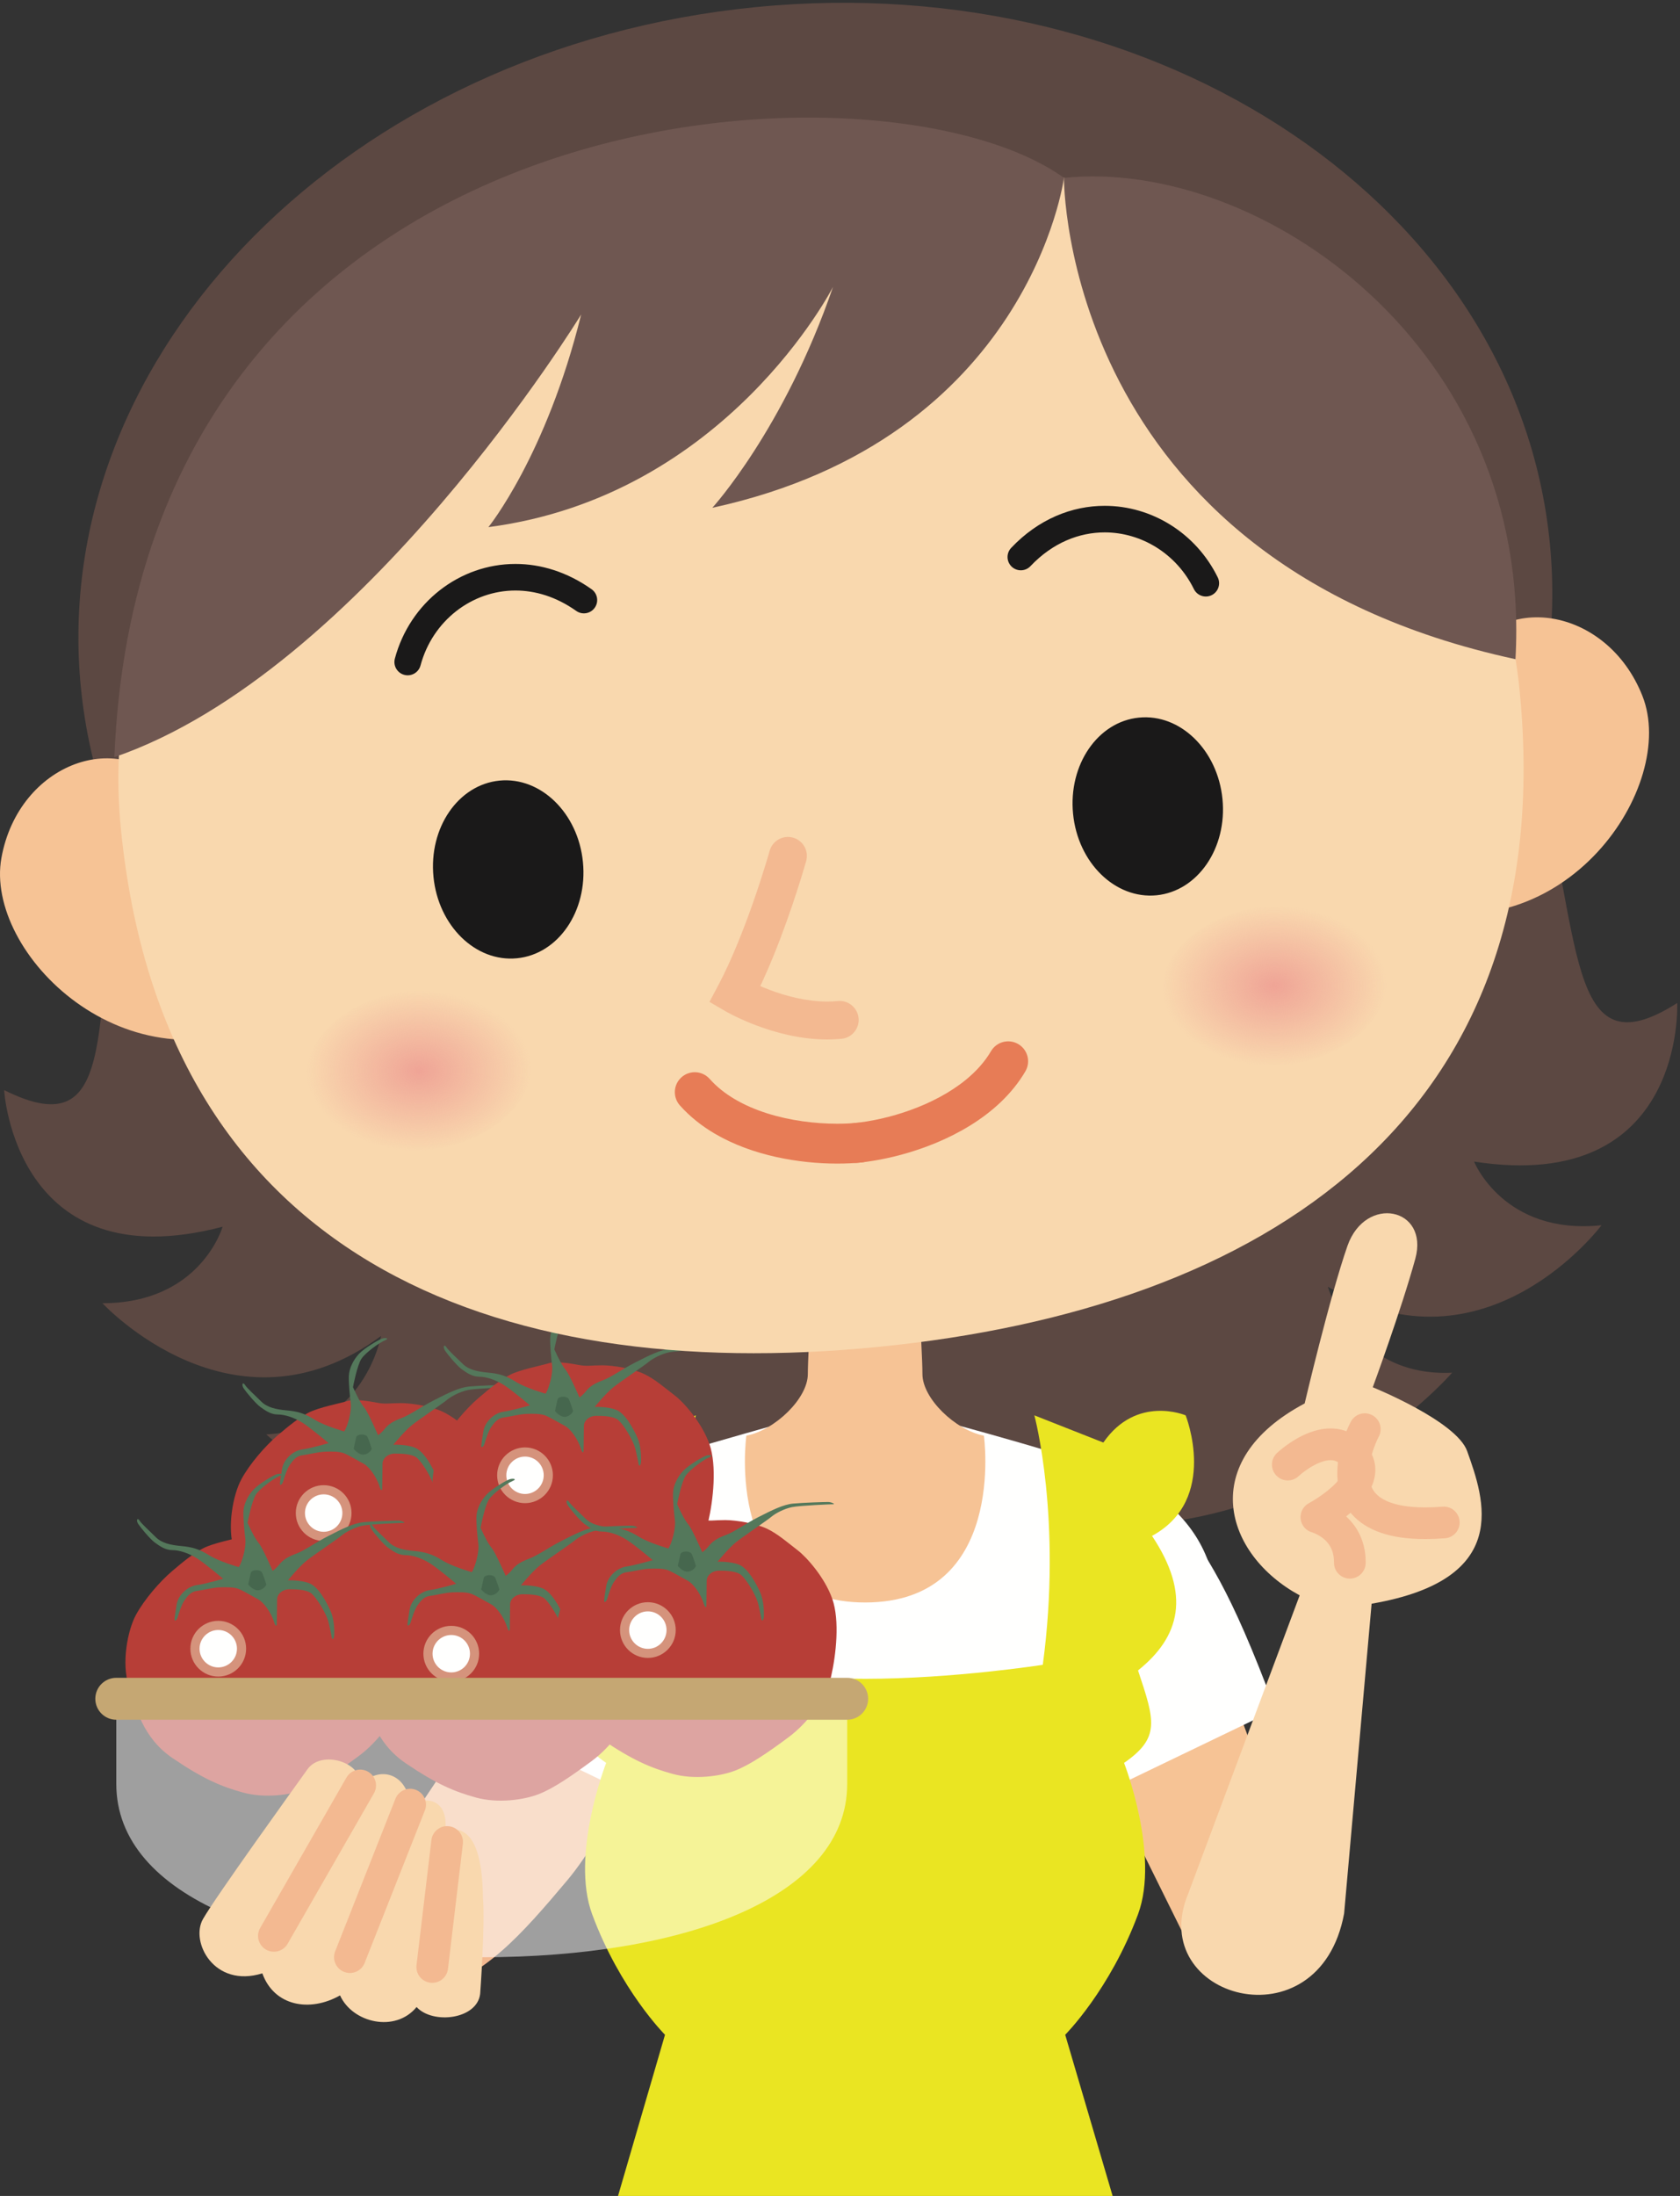
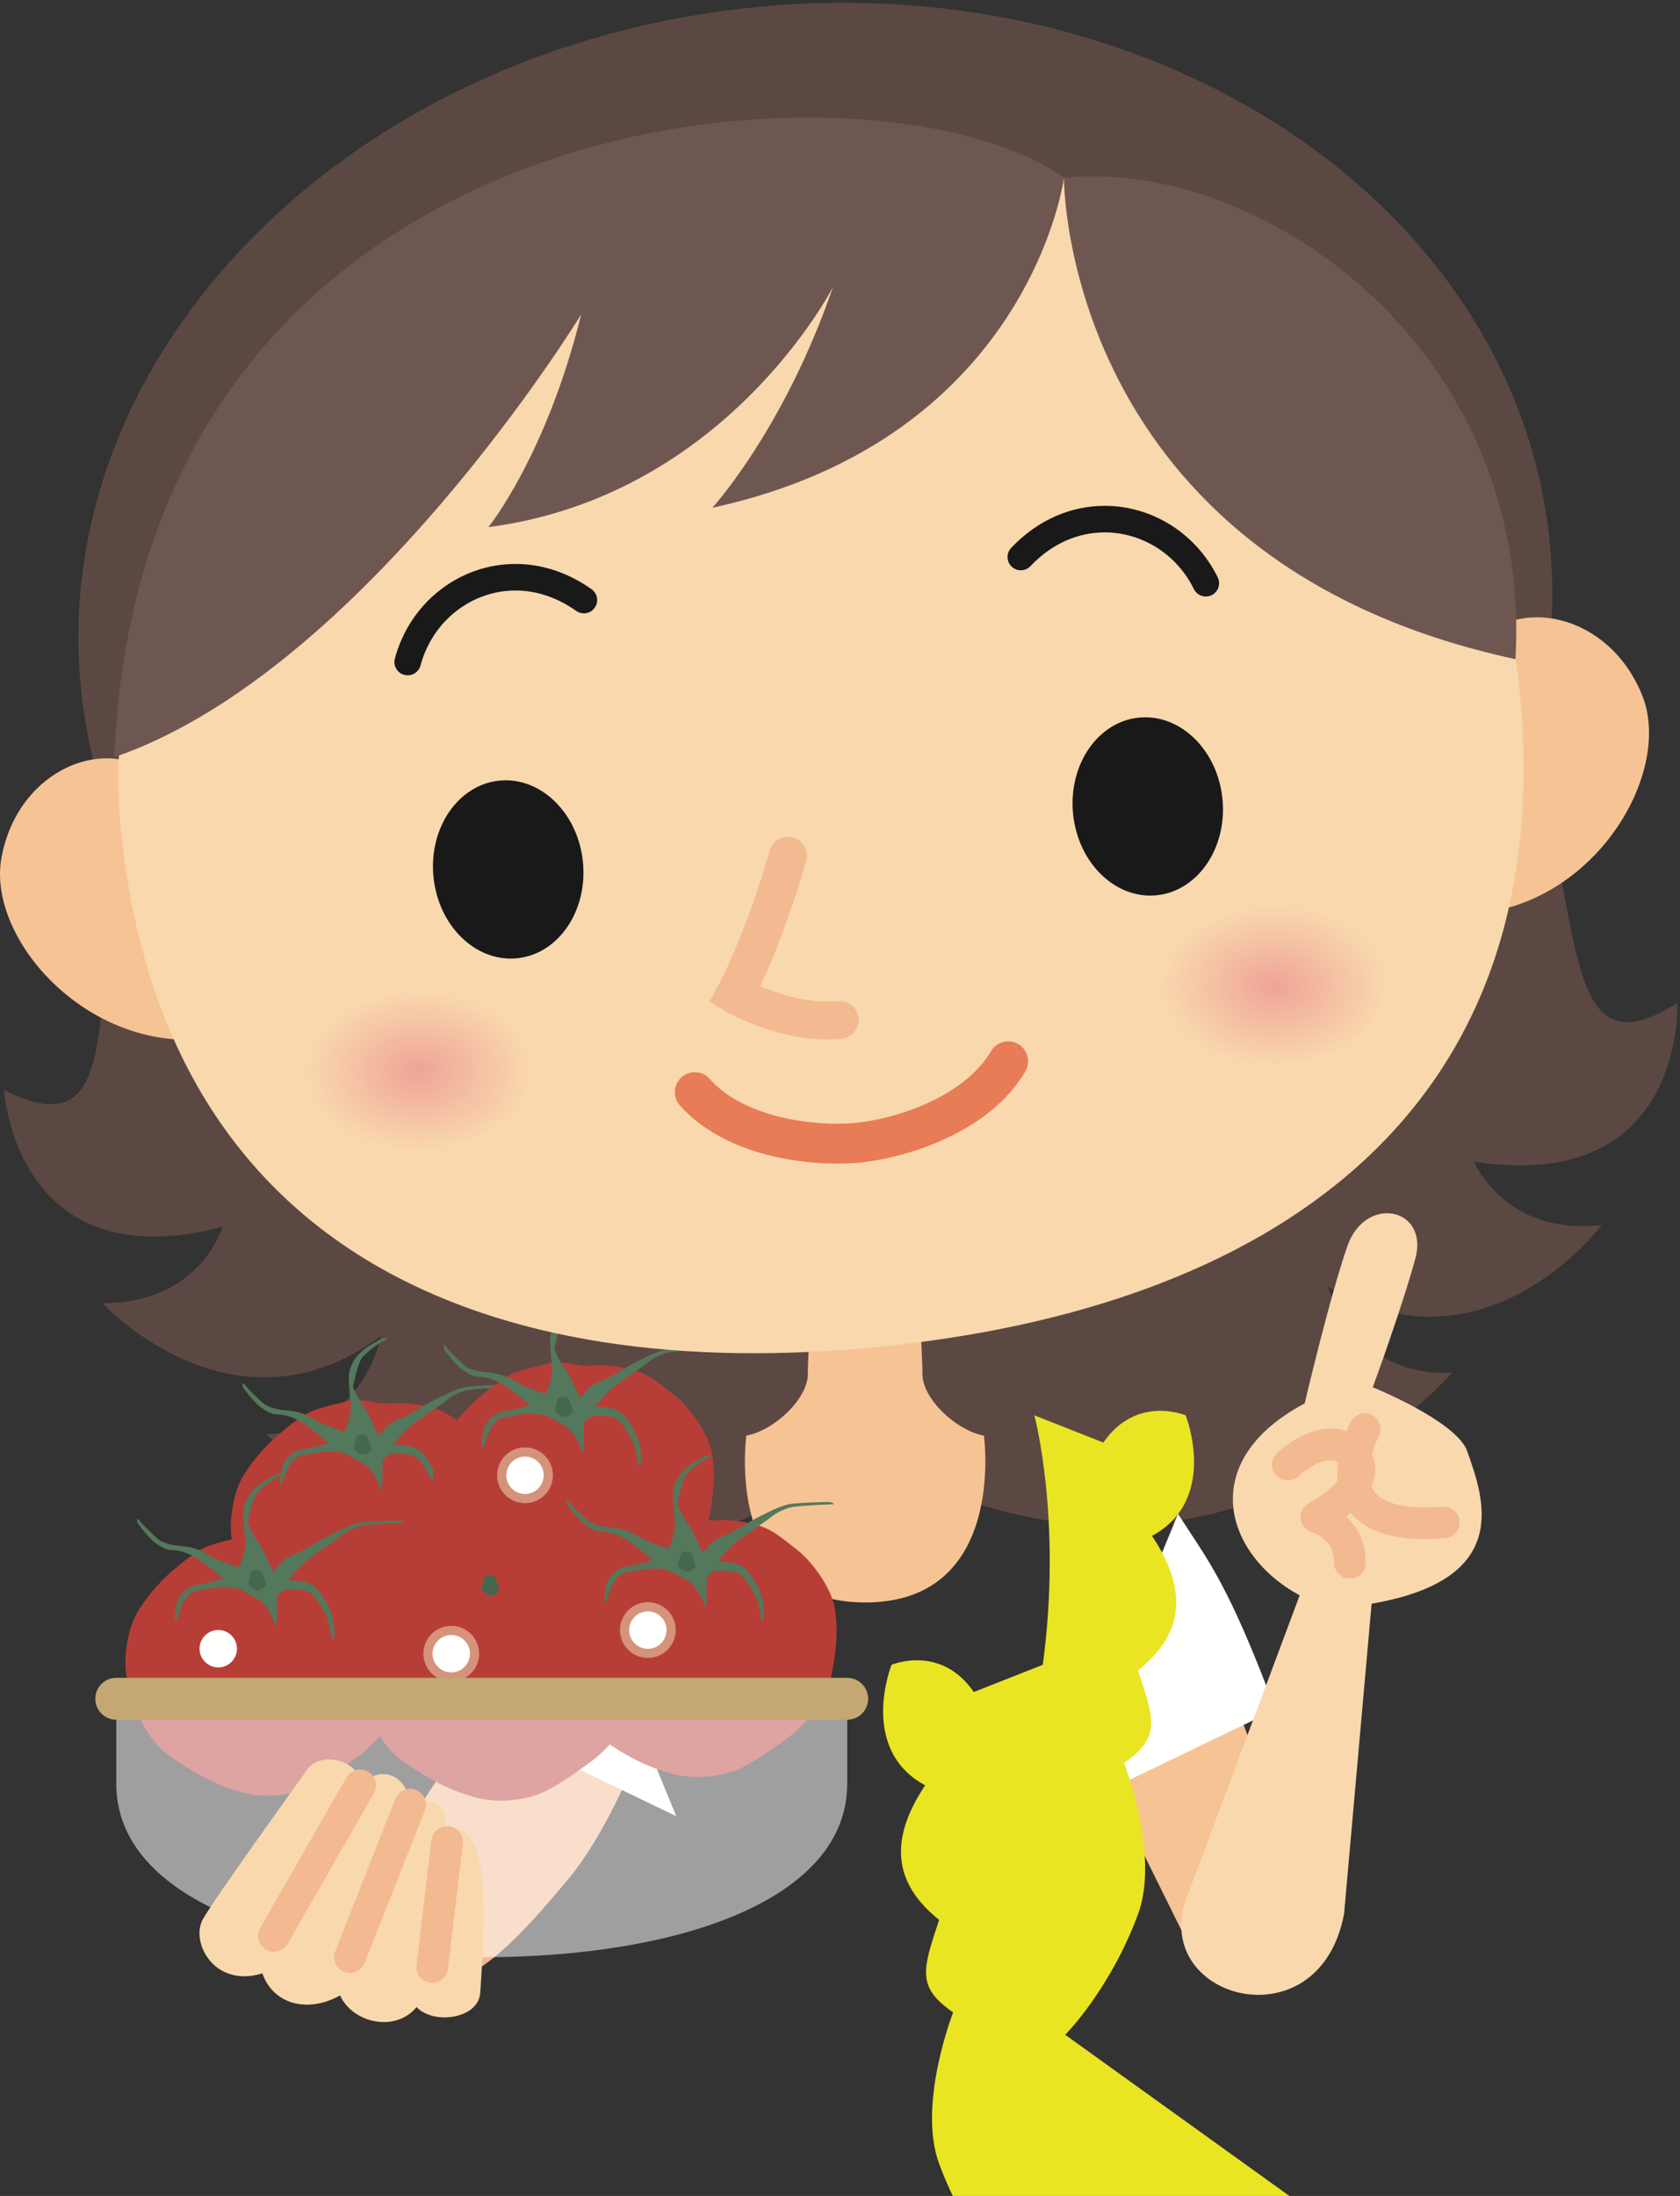
<svg xmlns="http://www.w3.org/2000/svg" version="1.1" viewBox="0 0 470 614">
  <rect x="0" y="0" width="470" height="614" fill="#333333" stroke="none" />
  <defs>
    <clipPath id="c">
      <path d="m0.06 0.773h469.18v613.23h-469.18z" />
    </clipPath>
    <radialGradient id="b" cx="356.52" cy="275.68" r="31.434" gradientTransform="matrix(1 0 0 .714 0 78.829)" gradientUnits="userSpaceOnUse">
      <stop stop-color="#EFA496" offset="0" />
      <stop stop-color="#EFA496" stop-opacity="0" offset="1" />
    </radialGradient>
    <radialGradient id="a" cx="117.21" cy="299.28" r="31.452" gradientTransform="matrix(1 0 0 .714 0 85.736)" gradientUnits="userSpaceOnUse">
      <stop stop-color="#EFA496" offset="0" />
      <stop stop-color="#EFA496" stop-opacity="0" offset="1" />
    </radialGradient>
  </defs>
  <path d="m241.06 405.64c96.641 57.516 165.19-21.828 165.19-21.828-27.516 1.32-34.766-24.039-34.766-24.039 44.203 26.125 76.555-17.187 76.555-17.187-27.36 2.843-35.657-17.805-35.657-17.805 59.344 9.179 56.836-44.336 56.836-44.336-31.695 20.211-26.187-19.438-40.07-69.367l-395.34 20.547c-8.625 51.101 0.961 89.968-32.656 73.164 0 0 3.054 53.484 61.125 38.203 0 0-6.117 21.39-33.618 21.39 0 0 36.672 39.727 77.93 9.172 0 0-4.586 25.977-32.094 27.508 0 0 76.414 71.812 166.56 4.578" fill="#5C4842" />
  <path d="m105.42 392.19c-2.243-0.453-6.407-1.055-8.18-0.469-1.766 0.594-8.164 1.774-11.024 3.313-2.828 1.539-5.32 3.555-8.648 6.39-3.313 2.844-7.695 7.829-10.055 12.211-2.375 4.391-4.039 13.508-2.031 19.664 2.031 6.165 3.797 14.579 12.328 20.383 8.531 5.797 13.633 7.93 19.672 9.594 6.047 1.656 13.273 0.711 17.539-0.945 4.266-1.664 9.359-5.219 14.805-9.242 5.461-4.032 10.554-10.79 11.961-16.938 1.429-6.164 2.492-15.758 0.367-21.812-2.133-6.032-7.234-11.727-9.719-13.618-2.492-1.89-5.578-4.609-8.656-6.031-3.07-1.445-8.406-2.375-11.602-2.375-3.195 0-4.398 0.359-6.757-0.125" fill="#B73E37" />
  <path d="m96.291 400.24s-5.453-1.539-8.289-3.313c-2.851-1.789-4.89-2.32-7.828-2.586-2.922-0.257-5.414-0.797-7.101-2.476-1.68-1.688-3.914-3.656-4.531-4.625-0.633-0.985-1.063-0.094-0.36 0.969 0.719 1.07 3.297 4.187 4.617 5.156 1.352 0.976 2.938 2.133 4.891 2.133 1.961 0 4.539 0.804 6.937 2.304 2.383 1.524 7.289 5.696 7.289 5.696s-4.812 1.429-7.375 1.773c-2.578 0.359-5.164 2.758-5.609 5.328-0.43 2.586-0.523 3.203-0.617 4.094-0.086 0.898 0.617 0.445 0.883-0.438 0.273-0.898 1.062-3.554 1.968-4.804 0.883-1.25 1.86-2.407 3.461-2.563 1.586-0.187 4.258-0.898 6.211-0.984 1.961-0.086 4.094-0.086 5.422 0.445 1.336 0.539 4.172 2.219 5.508 2.938 1.328 0.703 3.539 3.429 4.453 6.468 0.258 0.899 0.703 1.25 0.703 0.352 0-0.875 0.094-5.32 0.094-6.82 0-1.524 1.508-2.86 3.461-2.86 1.969 0 4.891 0.094 6.219 1.242 1.336 1.165 4.187 5.516 4.797 8.36 0.632 2.836 0.632 2.758 0.797 3.82 0.179 1.063 0.718 0.258 0.718-0.719 0-0.976 0.094-4.078-1.062-6.656-1.149-2.578-3.391-6.75-5.953-7.734-2.578-0.969-5.953-0.789-5.953-0.789s3.101-3.836 5.234-5.516c2.133-1.695 8.625-6.039 9.773-7.023 1.157-0.977 3.649-2.305 5.868-2.758 2.218-0.445 11.015-0.797 11.562-0.797 0.523 0-0.547-0.617-1.523-0.617-0.969 0-7.016 0.172-9.774 0.437-2.742 0.282-5.953 1.867-9.765 3.828-3.829 1.961-6.665 4.079-9.063 4.977-2.414 0.883-3.734 1.781-4.711 3.016-0.992 1.242-1.875 1.781-1.875 1.781s-2.742-6.313-3.805-7.649c-1.078-1.32-1.961-3.023-3.211-5.773 0 0 1.157-6.211 2.399-8 1.242-1.766 4.976-4.438 6.492-5.063 1.5-0.625 0.164-0.796-0.719-0.539-0.882 0.274-4.882 2.594-6.492 4.282-1.594 1.687-2.742 4.086-2.836 6.117-0.086 2.047 0.274 5.617 0.531 7.742 0.266 2.133-0.828 6.359-1.836 7.844" fill="#54785B" />
  <path d="m98.932 405.09s0.797 1.078 2.039 1.524c1.242 0.429 2.672-0.547 3.031-1.524 0 0-0.718-2.304-1.171-3.273-0.438-0.984-2.922-0.984-3.196 0.078-0.25 1.07-0.703 3.195-0.703 3.195" fill="#46674E" />
-   <path d="m82.752 423.05c0-4.304 3.5-7.789 7.797-7.789 4.305 0 7.797 3.485 7.797 7.789 0 4.313-3.492 7.805-7.797 7.805-4.297 0-7.797-3.492-7.797-7.805" fill="#D5937C" />
-   <path d="m85.315 423.05c0-2.883 2.359-5.226 5.234-5.226 2.899 0 5.235 2.343 5.235 5.226s-2.336 5.242-5.235 5.242c-2.875 0-5.234-2.359-5.234-5.242" fill="#FFFFFE" />
  <path d="m140.6 470.2-36.047 54.07 15.985 31.891c14.57-2.899 25.554-15.445 38.086-30.328 12.531-14.883 21.562-39.946 21.562-39.946l-39.586-15.687" fill="#F3B991" />
  <path d="m154.5 423.28c-8.297 12.922-14.047 19.367-27.219 54.742l61.898 29.789-34.679-84.531" fill="#FFFFFE" />
-   <path d="m309.66 536.3 23.172-57.953c19.5-40.062-3.149-60.078-22.118-66.945-18.976-6.836-54.804-16.094-54.804-16.094h-27.75s-35.672 9.696-54.805 16.094c-28.055 9.422-36.781 43.5 3.289 65.844l-2.242 59.054h135.26" fill="#FFFFFE" />
  <path d="m256.11 348.12s1.953 29.242 1.953 36.07 9.203 15.672 17.195 17.227c0 0 6.571 46.64-33.226 46.64-39.813 0-33.227-46.64-33.227-46.64 7.985-1.555 17.195-10.399 17.195-17.227s1.946-36.07 1.946-36.07h28.164" fill="#F6C395" />
  <path d="m343.45 470.2 26.219 70.726-36.969 3.188-28.836-58.227 39.586-15.687" fill="#F6C395" />
  <path d="m329.56 423.28c8.305 12.922 14.039 19.367 27.227 54.742l-61.914 29.789 34.687-84.531" fill="#FFFFFE" />
-   <path d="m298 568.93s12.532-12.539 20.375-33.687c6.149-16.617-3.906-42.328-3.906-42.328 10.18-7.047 8.617-11.758 3.906-25.86 11.758-9.414 14.883-21.164 3.915-37.617 18.804-10.195 9.406-33.703 9.406-33.703s-13.727-5.844-23.024 7.609l-19.297-7.609s7.836 29 2.36 69.75c0 0-24.985 3.914-49.703 3.914-24.742 0-49.719-3.914-49.719-3.914-5.492-40.75 2.352-69.75 2.352-69.75l-19.305 7.609c-9.274-13.453-23.008-7.609-23.008-7.609s-9.406 23.508 9.398 33.703c-10.976 16.453-7.828 28.203 3.915 37.617-4.696 14.102-6.274 18.813 3.921 25.86 0 0-10.07 25.711-3.921 42.328 7.835 21.148 20.375 33.687 20.375 33.687l-13.141 45.071h138.37l-13.266-45.071" fill="#EAE522" />
+   <path d="m298 568.93s12.532-12.539 20.375-33.687c6.149-16.617-3.906-42.328-3.906-42.328 10.18-7.047 8.617-11.758 3.906-25.86 11.758-9.414 14.883-21.164 3.915-37.617 18.804-10.195 9.406-33.703 9.406-33.703s-13.727-5.844-23.024 7.609l-19.297-7.609s7.836 29 2.36 69.75l-19.305 7.609c-9.274-13.453-23.008-7.609-23.008-7.609s-9.406 23.508 9.398 33.703c-10.976 16.453-7.828 28.203 3.915 37.617-4.696 14.102-6.274 18.813 3.921 25.86 0 0-10.07 25.711-3.921 42.328 7.835 21.148 20.375 33.687 20.375 33.687l-13.141 45.071h138.37l-13.266-45.071" fill="#EAE522" />
  <path d="m376.03 535.05 7.695-86.648c39.453-6.789 31.539-29.203 26.735-42.648-2.954-8.391-26.414-17.868-26.414-17.868s7.984-21.664 11.914-35.968c3.867-14.243-13.907-17.946-18.985-3.586-4.992 14.312-11.976 44.07-11.976 44.07-30.477 16.188-22.407 42.289-1.399 53.664l-31.226 83.524c-11.985 29.023 36.687 42.921 43.656 5.46" fill="#F9D8AE" />
  <path d="m377.93 397.48c-0.076 0.144-0.988 1.83-1.915 4.418-0.918 2.594-1.883 6.085-1.893 9.992 1e-3 2.129 0.299 4.401 1.151 6.651 0.636 1.683 1.592 3.344 2.909 4.83 1.973 2.239 4.719 4.026 8.121 5.19 3.411 1.171 7.49 1.773 12.434 1.775 1.734 0 3.576-0.075 5.536-0.229 2.439-0.193 4.26-2.326 4.068-4.765-0.193-2.44-2.326-4.261-4.765-4.069-1.75 0.138-3.361 0.203-4.839 0.203-3.749 1e-3 -6.636-0.417-8.78-1.048-1.61-0.473-2.802-1.057-3.693-1.666-1.332-0.925-2.045-1.875-2.55-2.984-0.494-1.106-0.732-2.427-0.731-3.888-0.011-2.371 0.66-5.027 1.377-7.011 0.354-0.993 0.712-1.822 0.972-2.383 0.13-0.28 0.235-0.494 0.303-0.629l0.073-0.141 0.012-0.023-1.402-0.75 1.397 0.759 5e-3 -9e-3 -1.402-0.75 1.397 0.759c1.169-2.149 0.373-4.839-1.776-6.008-2.15-1.169-4.84-0.373-6.009 1.776" fill="#F3B991" />
  <path d="m363.32 412.72-0.993-1.049 0.985 1.057 8e-3 -8e-3 -0.993-1.049 0.985 1.057c0.038-0.039 1.4-1.288 3.246-2.425 0.92-0.57 1.956-1.11 2.958-1.479 1.003-0.373 1.957-0.565 2.722-0.561 0.601 2e-3 1.082 0.099 1.549 0.303 0.465 0.21 0.955 0.533 1.538 1.199l-6e-3 -7e-3c0.296 0.345 0.426 0.593 0.495 0.769 0.068 0.178 0.086 0.294 0.088 0.456 0 0.195-0.042 0.48-0.203 0.886-0.271 0.706-0.948 1.723-1.899 2.73-1.416 1.524-3.376 3.018-4.945 4.062-0.785 0.525-1.474 0.944-1.953 1.225-0.24 0.141-0.428 0.247-0.55 0.314l-0.131 0.073-0.026 0.013-2e-3 2e-3 1.203 2.255-1.198-2.258-5e-3 3e-3 1.203 2.255-1.198-2.258c-1.619 0.858-2.537 2.606-2.325 4.426s1.507 3.31 3.28 3.774l0.689-2.633-0.732 2.622 0.043 0.011 0.689-2.633-0.732 2.622 0.112-0.401-0.115 0.4 3e-3 1e-3 0.112-0.401-0.115 0.4c0.011 2e-3 0.469 0.137 1.104 0.441 0.962 0.454 2.278 1.287 3.246 2.493 0.49 0.607 0.91 1.303 1.223 2.16 0.311 0.859 0.522 1.889 0.524 3.213l-1e-3 0.135c-0.023 2.447 1.942 4.449 4.389 4.472s4.449-1.942 4.471-4.389l2e-3 -0.218c6e-3 -3.215-0.767-6.044-1.979-8.316-0.906-1.708-2.037-3.101-3.195-4.209-1.742-1.664-3.534-2.706-4.917-3.363-1.386-0.655-2.376-0.925-2.579-0.979l-1.121 4.286 2.076 3.914c0.148-0.084 3.348-1.77 6.748-4.527 1.701-1.389 3.466-3.04 4.937-5.06 0.733-1.012 1.395-2.124 1.895-3.377 0.498-1.25 0.833-2.657 0.833-4.166 2e-3 -1.211-0.223-2.476-0.693-3.675-0.468-1.201-1.168-2.327-2.044-3.34l-7e-3 -8e-3c-1.345-1.557-2.945-2.749-4.651-3.499-1.705-0.755-3.478-1.062-5.13-1.059-2.199 4e-3 -4.196 0.507-5.962 1.174-2.647 1.01-4.821 2.406-6.402 3.553-1.576 1.149-2.545 2.063-2.647 2.158-1.776 1.682-1.852 4.486-0.17 6.263 1.683 1.777 4.487 1.853 6.263 0.17" fill="#F3B991" />
  <path d="m161.74 381.62c-2.243-0.446-6.399-1.055-8.172-0.461-1.774 0.586-8.172 1.773-11.024 3.312-2.836 1.539-5.32 3.555-8.648 6.391-3.32 2.836-7.695 7.828-10.063 12.203-2.375 4.399-4.039 13.516-2.023 19.672 2.023 6.164 3.789 14.578 12.32 20.375 8.532 5.805 13.633 7.937 19.68 9.602 6.039 1.656 13.266 0.71 17.539-0.946 4.258-1.672 9.352-5.226 14.797-9.242 5.461-4.031 10.555-10.789 11.969-16.937 1.429-6.165 2.484-15.766 0.359-21.813-2.133-6.039-7.227-11.734-9.719-13.617-2.484-1.891-5.578-4.617-8.656-6.039-3.07-1.438-8.406-2.375-11.602-2.375-3.187 0-4.39 0.359-6.757-0.125" fill="#B73E37" />
  <path d="m152.63 389.68s-5.46-1.539-8.296-3.312c-2.852-1.789-4.883-2.321-7.821-2.586-2.929-0.266-5.422-0.797-7.109-2.485-1.68-1.679-3.914-3.648-4.524-4.617-0.632-0.984-1.07-0.101-0.367 0.969 0.719 1.07 3.297 4.188 4.617 5.156 1.352 0.977 2.938 2.125 4.891 2.125 1.961 0 4.539 0.813 6.938 2.313 2.39 1.523 7.289 5.695 7.289 5.695s-4.813 1.422-7.368 1.774c-2.585 0.359-5.164 2.757-5.617 5.328-0.429 2.586-0.523 3.203-0.617 4.093-0.086 0.891 0.617 0.446 0.883-0.445 0.273-0.891 1.07-3.555 1.969-4.797 0.882-1.25 1.859-2.406 3.461-2.57 1.593-0.188 4.257-0.891 6.211-0.984 1.968-0.079 4.093-0.079 5.429 0.445 1.328 0.539 4.172 2.226 5.5 2.937 1.336 0.711 3.539 3.43 4.453 6.477 0.258 0.898 0.711 1.242 0.711 0.351 0-0.882 0.086-5.32 0.086-6.828 0-1.515 1.516-2.851 3.469-2.851 1.961 0 4.883 0.086 6.219 1.242 1.328 1.164 4.179 5.516 4.797 8.352 0.632 2.843 0.632 2.757 0.796 3.828 0.18 1.062 0.711 0.257 0.711-0.719 0-0.977 0.094-4.086-1.054-6.664-1.157-2.578-3.399-6.75-5.953-7.735-2.579-0.968-5.961-0.789-5.961-0.789s3.109-3.828 5.234-5.515c2.133-1.688 8.633-6.031 9.781-7.016 1.157-0.976 3.641-2.312 5.86-2.758 2.218-0.445 11.023-0.797 11.562-0.797 0.524 0-0.539-0.617-1.515-0.617-0.977 0-7.016 0.172-9.774 0.438-2.742 0.281-5.953 1.859-9.773 3.82-3.828 1.961-6.664 4.086-9.063 4.984-2.414 0.883-3.734 1.782-4.711 3.016-0.984 1.242-1.867 1.781-1.867 1.781s-2.75-6.312-3.805-7.648c-1.086-1.328-1.968-3.024-3.218-5.774 0 0 1.156-6.21 2.398-8.007 1.25-1.758 4.984-4.43 6.492-5.055 1.5-0.625 0.172-0.797-0.711-0.539-0.89 0.266-4.89 2.586-6.492 4.281-1.594 1.68-2.75 4.078-2.844 6.117-0.078 2.047 0.274 5.61 0.532 7.743 0.265 2.132-0.829 6.359-1.829 7.843" fill="#54785B" />
  <path d="m155.27 394.53s0.789 1.078 2.039 1.523c1.242 0.43 2.664-0.547 3.024-1.523 0 0-0.719-2.313-1.172-3.274-0.43-0.984-2.922-0.984-3.188 0.079-0.258 1.062-0.703 3.195-0.703 3.195" fill="#46674E" />
  <path d="m139.08 412.49c0-4.305 3.5-7.789 7.804-7.789 4.305 0 7.797 3.484 7.797 7.789 0 4.304-3.492 7.797-7.797 7.797-4.304 0-7.804-3.493-7.804-7.797" fill="#D5937C" />
  <path d="m141.65 412.49c0-2.883 2.351-5.227 5.234-5.227 2.891 0 5.227 2.344 5.227 5.227s-2.336 5.234-5.227 5.234c-2.883 0-5.234-2.351-5.234-5.234" fill="#FFFFFE" />
  <path d="m141.1 431.51c-2.234-0.445-6.398-1.054-8.172-0.461-1.765 0.586-8.172 1.774-11.023 3.313-2.836 1.539-5.321 3.555-8.649 6.391-3.312 2.836-7.695 7.828-10.054 12.203-2.375 4.398-4.04 13.508-2.032 19.672 2.032 6.156 3.789 14.578 12.321 20.375 8.539 5.804 13.632 7.937 19.679 9.601 6.047 1.656 13.266 0.703 17.539-0.953 4.266-1.664 9.36-5.219 14.797-9.234 5.469-4.032 10.563-10.789 11.969-16.946 1.43-6.156 2.492-15.757 0.367-21.804-2.133-6.039-7.234-11.735-9.719-13.625-2.492-1.883-5.578-4.61-8.656-6.032-3.07-1.445-8.406-2.375-11.601-2.375-3.196 0-4.399 0.36-6.766-0.125" fill="#B73E37" />
-   <path d="m131.99 439.57s-5.453-1.539-8.289-3.313c-2.852-1.796-4.891-2.32-7.828-2.593-2.93-0.258-5.414-0.797-7.11-2.477-1.679-1.687-3.914-3.656-4.523-4.617-0.633-0.984-1.063-0.102-0.367 0.961 0.726 1.078 3.304 4.195 4.617 5.156 1.351 0.977 2.945 2.133 4.898 2.133 1.961 0 4.539 0.805 6.938 2.312 2.383 1.524 7.289 5.696 7.289 5.696s-4.813 1.422-7.375 1.773c-2.586 0.36-5.164 2.758-5.617 5.328-0.43 2.586-0.524 3.203-0.61 4.086-0.093 0.899 0.61 0.453 0.883-0.437 0.274-0.891 1.063-3.555 1.961-4.797 0.891-1.258 1.867-2.406 3.469-2.57 1.586-0.188 4.258-0.899 6.211-0.985 1.961-0.078 4.086-0.078 5.422 0.445 1.336 0.54 4.171 2.219 5.5 2.938 1.336 0.711 3.546 3.43 4.453 6.477 0.265 0.89 0.711 1.242 0.711 0.343 0-0.875 0.086-5.312 0.086-6.82 0-1.523 1.515-2.852 3.468-2.852 1.969 0 4.891 0.086 6.219 1.243 1.336 1.164 4.188 5.515 4.797 8.351 0.633 2.836 0.633 2.758 0.797 3.82 0.18 1.071 0.719 0.266 0.719-0.71 0-0.977 0.086-4.086-1.063-6.665-1.156-2.578-3.391-6.75-5.953-7.734-2.578-0.969-5.953-0.789-5.953-0.789s3.101-3.828 5.234-5.516c2.125-1.687 8.625-6.031 9.774-7.015 1.156-0.977 3.648-2.313 5.867-2.758 2.211-0.453 11.015-0.797 11.555-0.797 0.523 0-0.54-0.617-1.516-0.617-0.969 0-7.016 0.164-9.774 0.437-2.742 0.274-5.953 1.86-9.773 3.821-3.828 1.961-6.656 4.086-9.062 4.976-2.407 0.891-3.727 1.782-4.704 3.024-0.992 1.242-1.875 1.781-1.875 1.781s-2.75-6.313-3.804-7.648c-1.086-1.329-1.961-3.032-3.211-5.774 0 0 1.148-6.219 2.398-8.008 1.242-1.765 4.977-4.429 6.492-5.054 1.5-0.633 0.164-0.797-0.718-0.539-0.883 0.265-4.891 2.585-6.493 4.281-1.593 1.679-2.75 4.078-2.835 6.109-0.086 2.055 0.273 5.617 0.523 7.75 0.273 2.125-0.828 6.352-1.828 7.844" fill="#54785B" />
  <path d="m134.63 444.42s0.797 1.071 2.04 1.524c1.242 0.43 2.664-0.547 3.031-1.524 0 0-0.719-2.312-1.172-3.281-0.438-0.984-2.93-0.984-3.195 0.086-0.258 1.063-0.704 3.195-0.704 3.195" fill="#46674E" />
  <path d="m118.45 462.38c0-4.304 3.492-7.789 7.797-7.789 4.304 0 7.797 3.485 7.797 7.789 0 4.305-3.493 7.797-7.797 7.797-4.305 0-7.797-3.492-7.797-7.797" fill="#D5937C" />
  <path d="m121.01 462.38c0-2.882 2.352-5.234 5.235-5.234 2.898 0 5.234 2.352 5.234 5.234 0 2.883-2.336 5.235-5.234 5.235-2.883 0-5.235-2.352-5.235-5.235" fill="#FFFFFE" />
  <path d="m75.924 430.11c-2.242-0.445-6.406-1.055-8.179-0.461-1.766 0.586-8.172 1.773-11.024 3.313-2.828 1.539-5.32 3.554-8.648 6.39-3.313 2.836-7.696 7.828-10.055 12.203-2.375 4.399-4.039 13.516-2.031 19.672 2.031 6.164 3.797 14.578 12.328 20.375 8.531 5.805 13.633 7.938 19.672 9.602 6.047 1.656 13.273 0.711 17.539-0.946 4.265-1.671 9.359-5.226 14.805-9.242 5.461-4.031 10.554-10.789 11.961-16.945 1.429-6.156 2.492-15.758 0.367-21.805-2.133-6.039-7.235-11.734-9.719-13.617-2.492-1.891-5.578-4.617-8.656-6.039-3.071-1.438-8.407-2.375-11.602-2.375s-4.398 0.359-6.758-0.125" fill="#B73E37" />
  <path d="m66.799 438.17s-5.453-1.539-8.289-3.312c-2.851-1.789-4.89-2.32-7.828-2.586-2.922-0.266-5.414-0.797-7.109-2.484-1.672-1.68-3.906-3.649-4.524-4.618-0.633-0.984-1.062-0.101-0.359 0.969 0.719 1.071 3.297 4.188 4.617 5.156 1.352 0.977 2.938 2.125 4.891 2.125 1.961 0 4.539 0.813 6.937 2.313 2.383 1.523 7.289 5.695 7.289 5.695s-4.812 1.422-7.375 1.774c-2.586 0.359-5.164 2.758-5.609 5.328-0.43 2.586-0.524 3.203-0.617 4.094-0.086 0.89 0.617 0.445 0.883-0.446 0.273-0.89 1.062-3.554 1.961-4.797 0.89-1.25 1.867-2.406 3.468-2.57 1.586-0.187 4.258-0.891 6.211-0.984 1.961-0.078 4.094-0.078 5.422 0.445 1.336 0.539 4.172 2.227 5.508 2.938 1.328 0.71 3.539 3.429 4.453 6.476 0.258 0.899 0.703 1.242 0.703 0.352 0-0.883 0.094-5.321 0.094-6.828 0-1.516 1.508-2.852 3.461-2.852 1.969 0 4.89 0.086 6.219 1.242 1.335 1.164 4.187 5.516 4.796 8.352 0.633 2.843 0.633 2.758 0.797 3.828 0.18 1.062 0.719 0.258 0.719-0.719 0-0.976 0.094-4.086-1.062-6.664-1.157-2.578-3.391-6.75-5.954-7.734-2.578-0.969-5.953-0.789-5.953-0.789s3.102-3.829 5.235-5.516c2.132-1.688 8.625-6.031 9.773-7.016 1.156-0.976 3.649-2.312 5.867-2.757 2.219-0.446 11.016-0.797 11.563-0.797 0.523 0-0.547-0.618-1.524-0.618-0.968 0-7.015 0.172-9.773 0.438-2.742 0.273-5.953 1.859-9.766 3.82-3.828 1.961-6.664 4.086-9.062 4.985-2.414 0.882-3.735 1.781-4.711 3.015-0.992 1.242-1.875 1.782-1.875 1.782s-2.742-6.313-3.805-7.649c-1.078-1.328-1.961-3.023-3.211-5.773 0 0 1.157-6.211 2.399-8.008 1.242-1.758 4.976-4.43 6.492-5.055 1.5-0.625 0.164-0.797-0.719-0.539-0.883 0.266-4.891 2.586-6.492 4.281-1.594 1.68-2.742 4.078-2.836 6.118-0.086 2.046 0.273 5.609 0.531 7.742 0.266 2.133-0.828 6.359-1.836 7.843" fill="#54785B" />
  <path d="m69.44 443.02s0.797 1.078 2.039 1.523c1.242 0.43 2.672-0.546 3.031-1.523 0 0-0.718-2.312-1.172-3.273-0.437-0.993-2.921-0.993-3.195 0.078-0.25 1.062-0.703 3.195-0.703 3.195" fill="#46674E" />
-   <path d="m53.26 460.98c0-4.305 3.492-7.789 7.797-7.789s7.797 3.484 7.797 7.789-3.492 7.797-7.797 7.797-7.797-3.492-7.797-7.797" fill="#D5937C" />
  <path d="m55.823 460.98c0-2.883 2.359-5.227 5.234-5.227 2.899 0 5.235 2.344 5.235 5.227s-2.336 5.234-5.235 5.234c-2.875 0-5.234-2.351-5.234-5.234" fill="#FFFFFE" />
  <path d="m196.1 424.91c-2.226-0.453-6.398-1.071-8.164-0.477-1.773 0.586-8.172 1.774-11.023 3.313-2.828 1.539-5.321 3.546-8.649 6.398-3.312 2.852-7.695 7.82-10.062 12.203-2.367 4.391-4.031 13.524-2.024 19.664 2.024 6.164 3.789 14.578 12.328 20.399 8.524 5.789 13.625 7.914 19.665 9.578 6.046 1.664 13.281 0.711 17.546-0.946 4.258-1.656 9.36-5.21 14.805-9.242 5.453-4.031 10.555-10.781 11.961-16.945 1.422-6.156 2.484-15.758 0.359-21.805-2.125-6.039-7.226-11.718-9.718-13.609-2.493-1.906-5.578-4.633-8.649-6.055-3.07-1.414-8.414-2.367-11.601-2.367-3.196 0-4.399 0.359-6.774-0.109" fill="#B73E37" />
  <path d="m186.99 432.96s-5.453-1.532-8.297-3.313c-2.844-1.773-4.883-2.305-7.82-2.578-2.922-0.274-5.414-0.789-7.11-2.492-1.679-1.68-3.914-3.633-4.531-4.617-0.625-0.985-1.062-0.094-0.359 0.984 0.726 1.055 3.297 4.172 4.617 5.148 1.351 0.977 2.945 2.133 4.89 2.133 1.969 0 4.547 0.797 6.946 2.313 2.383 1.507 7.281 5.679 7.281 5.679s-4.812 1.414-7.375 1.789c-2.578 0.36-5.156 2.743-5.609 5.321-0.438 2.578-0.524 3.203-0.61 4.093-0.086 0.883 0.61 0.446 0.883-0.437 0.266-0.898 1.063-3.57 1.961-4.82 0.883-1.235 1.859-2.399 3.469-2.563 1.586-0.172 4.258-0.89 6.211-0.984 1.961-0.086 4.086-0.086 5.422 0.445 1.336 0.539 4.171 2.227 5.5 2.938 1.336 0.711 3.546 3.429 4.461 6.484 0.25 0.891 0.703 1.234 0.703 0.359 0-0.89 0.086-5.336 0.086-6.843 0-1.5 1.515-2.844 3.468-2.844 1.961 0 4.883 0.086 6.219 1.25 1.336 1.148 4.18 5.5 4.797 8.344 0.633 2.851 0.633 2.757 0.797 3.836 0.18 1.054 0.719 0.25 0.719-0.735 0-0.969 0.086-4.062-1.063-6.664-1.156-2.555-3.391-6.726-5.953-7.726-2.586-0.977-5.953-0.797-5.953-0.797s3.101-3.828 5.234-5.516c2.125-1.672 8.617-6.031 9.774-7.008 1.156-0.992 3.648-2.32 5.859-2.75 2.227-0.445 11.023-0.804 11.57-0.804 0.524 0-0.547-0.625-1.523-0.625-0.969 0-7.016 0.179-9.774 0.445-2.742 0.258-5.953 1.859-9.781 3.812-3.812 1.969-6.648 4.102-9.054 4.985-2.415 0.883-3.727 1.781-4.704 3.023-0.992 1.235-1.875 1.781-1.875 1.781s-2.75-6.328-3.812-7.64c-1.07-1.344-1.961-3.024-3.203-5.781 0 0 1.148-6.219 2.398-7.993 1.242-1.781 4.977-4.453 6.492-5.078 1.5-0.609 0.164-0.789-0.718-0.531-0.891 0.258-4.891 2.578-6.493 4.273-1.593 1.68-2.75 4.079-2.835 6.133-0.094 2.031 0.265 5.594 0.523 7.727 0.273 2.133-0.82 6.359-1.828 7.844" fill="#54785B" />
  <path d="m189.63 437.83s0.797 1.062 2.032 1.508c1.25 0.429 2.679-0.54 3.031-1.508 0 0-0.711-2.321-1.164-3.289-0.438-0.993-2.93-0.993-3.195 0.086-0.258 1.078-0.704 3.203-0.704 3.203" fill="#46674E" />
  <path d="m173.45 455.77c0-4.305 3.492-7.789 7.797-7.789 4.297 0 7.797 3.484 7.797 7.789 0 4.313-3.5 7.789-7.797 7.789-4.305 0-7.797-3.476-7.797-7.789" fill="#D5937C" />
  <path d="m176.01 455.77c0-2.883 2.36-5.227 5.235-5.227 2.89 0 5.226 2.344 5.226 5.227 0 2.891-2.336 5.25-5.226 5.25-2.875 0-5.235-2.359-5.235-5.25" fill="#FFFFFE" />
  <path d="m32.534 474.98v23.812c0 31.813 45.781 48.461 102.23 48.461 56.485 0 102.25-16.648 102.25-48.461v-23.812h-204.48" fill="#FFFFFE" fill-opacity=".531" />
  <path d="m237.01 469.12h-204.48c-3.238 0-5.863 2.625-5.863 5.863s2.625 5.863 5.863 5.863h204.48c3.238 0 5.863-2.625 5.863-5.863s-2.625-5.863-5.863-5.863" fill="#C5A773" />
  <path d="m135.1 530.53c0.672 7.328-0.766 26.937-0.766 26.937-0.828 7.196-13.296 8.618-17.789 3.703-5.976 7.282-17.953 4.415-21.414-3.25-8.523 4.821-18.461 2.969-21.742-6.164-13.547 4.204-20.258-8.875-16.586-15.218 3.617-6.321 25.328-36.399 29.25-41.891 3.945-5.445 15.445-1.93 14.711 4.57 5.094-5.672 13.063-3.617 13.977 5.36 3.976-2.297 10.882-1.977 9.82 7.461 4.109-1.524 10.367-0.375 10.539 18.492" fill="#F9D8AE" />
  <path d="m96.926 497.01-24.141 42.062c-1.218 2.123-0.485 4.83 1.637 6.048s4.83 0.485 6.048-1.637l24.141-42.062c1.218-2.123 0.485-4.83-1.638-6.048-2.122-1.218-4.829-0.485-6.047 1.637" fill="#F3B991" />
  <path d="m110.62 502.95-16.851 42.648c-0.9 2.276 0.216 4.849 2.492 5.748 2.276 0.9 4.849-0.216 5.748-2.492l16.852-42.648c0.899-2.276-0.217-4.85-2.492-5.749-2.276-0.899-4.85 0.217-5.749 2.493" fill="#F3B991" />
  <g clip-path="url(#c)">
    <path d="m120.69 514.5-4.164 34.953c-0.289 2.43 1.446 4.634 3.875 4.923 2.43 0.29 4.634-1.445 4.924-3.875l4.164-34.953c0.289-2.43-1.446-4.634-3.876-4.923-2.429-0.29-4.633 1.445-4.923 3.875" fill="#F3B991" />
    <path d="m22.628 192.3c-9.251-93.921 75.234-179.12 188.72-190.3 113.48-11.188 212.97 55.89 222.23 149.81 9.257 93.914-75.203 179.11-188.7 190.3-113.48 11.164-212.98-55.891-222.24-149.81" fill="#5C4842" />
    <path d="m408.78 185.82c10.437-20.844 40.773-16.367 50.711 8.773 9.961 25.172-21.539 71.821-66.383 58.805l15.672-67.578" fill="#F6C395" />
    <path d="m48.409 221.33c-14.328-18.391-43.172-8.094-48.008 18.515-4.852 26.641 35.148 66.235 76.57 44.727l-28.562-63.242" fill="#F6C395" />
  </g>
  <path d="m245.65 376.6c108.07-10.656 191.25-64.039 179.48-183.55-8.953-90.703-104.49-162.7-212.55-152.05-108.06 10.64-187.72 99.921-178.77 190.62 11.766 119.51 103.79 155.62 211.84 144.98" fill="#F9D8AE" />
  <path d="m121.27 245.16c-1.344-13.703 6.899-25.75 18.461-26.899 11.539-1.133 22.008 9.078 23.352 22.774 1.359 13.718-6.907 25.773-18.446 26.898-11.562 1.149-22.023-9.062-23.367-22.773" fill="#1A1919" />
  <path d="m239.99 313.93c-1.764 0.172-3.711 0.268-5.771 0.268-6.096 5e-3 -13.168-0.857-19.608-2.904-3.221-1.02-6.284-2.332-9.012-3.937-2.73-1.607-5.119-3.501-7.067-5.693-2.045-2.3-5.567-2.507-7.868-0.462-2.3 2.044-2.507 5.567-0.463 7.867 2.838 3.192 6.171 5.79 9.746 7.894 5.369 3.154 11.285 5.22 17.173 6.53 5.892 1.305 11.763 1.849 17.099 1.851 2.406-1e-3 4.703-0.112 6.853-0.321 3.063-0.299 5.304-3.024 5.005-6.088-0.299-3.063-3.024-5.304-6.087-5.005" fill="#E77C56" />
  <path d="m165.5 164.75c-6.822-4.835-14.217-7.074-21.293-7.068-7.826-1e-3 -15.227 2.706-21.174 7.361-5.95 4.654-10.469 11.272-12.565 19.099-0.53 1.982 0.646 4.019 2.628 4.55s4.019-0.646 4.55-2.628c1.675-6.255 5.265-11.49 9.965-15.169 4.703-3.677 10.491-5.782 16.596-5.783 5.526 6e-3 11.34 1.705 17.001 5.704 1.675 1.185 3.994 0.788 5.179-0.887s0.788-3.994-0.887-5.179" fill="#1A1919" />
  <path d="m342 223.41c-1.344-13.703-11.821-23.906-23.352-22.766-11.555 1.133-19.789 13.203-18.445 26.899 1.344 13.703 11.797 23.906 23.351 22.781 11.532-1.149 19.805-13.203 18.446-26.914" fill="#1A1919" />
  <path d="m215.32 237.88-0.015 0.054c-0.174 0.613-1.827 6.392-4.425 13.854-2.591 7.455-6.154 16.621-10.003 23.838l-2.395 4.499 4.399 2.573c0.184 0.106 3.503 2.042 8.665 3.995 5.165 1.943 12.173 3.942 19.881 3.953 1.317 0 2.653-0.06 4.002-0.192 2.916-0.286 5.049-2.882 4.763-5.798-0.286-2.915-2.882-5.048-5.798-4.762-0.982 0.097-1.973 0.142-2.967 0.142-5.817 0.012-11.743-1.6-16.13-3.268-2.194-0.829-4.006-1.662-5.245-2.275-0.619-0.307-1.095-0.558-1.405-0.726-0.155-0.084-0.268-0.147-0.337-0.186l-0.07-0.04-2.68 4.579 4.683 2.493c2.217-4.166 4.258-8.71 6.095-13.206 5.498-13.473 9.164-26.548 9.197-26.658 0.792-2.82-0.852-5.749-3.673-6.542-2.821-0.792-5.75 0.852-6.542 3.673" fill="#F3B991" />
  <path d="m240.06 325.11c3.732-0.364 7.838-1.104 12.091-2.252 6.377-1.725 13.082-4.359 19.21-8.132 3.062-1.889 5.98-4.067 8.617-6.581 2.634-2.513 4.989-5.367 6.881-8.59 1.557-2.654 0.668-6.069-1.987-7.627-2.654-1.557-6.069-0.668-7.626 1.987-1.731 2.951-4.137 5.627-7.045 8.003-4.353 3.564-9.829 6.409-15.401 8.427-5.565 2.024-11.229 3.229-15.818 3.671-3.064 0.298-5.306 3.023-5.008 6.086 0.298 3.064 3.023 5.306 6.086 5.008" fill="#E77C56" />
  <path d="m31.995 211.71c7.625-187.4 214.41-198.96 265.66-161.97 0 0-9.578 72.937-98.375 92.242 0 0 20.07-21.938 33.766-61.766 0 0-29.797 58.485-96.407 67.172 0 0 16.203-19.984 25.946-59.453 0 0-61.032 99.867-130.59 123.77" fill="#6F5751" />
  <path d="m297.65 49.742s-0.641 107.19 126.32 134.57c4.906-87.476-71.789-140.23-126.32-134.57" fill="#6F5751" />
  <path d="m288.28 158.3c3.149-3.32 6.564-5.666 10.077-7.196 3.513-1.529 7.13-2.243 10.697-2.244 10.231-2e-3 20.073 5.924 24.953 15.852 0.906 1.841 3.133 2.6 4.974 1.695 1.841-0.906 2.6-3.133 1.694-4.974-6.122-12.446-18.521-20.002-31.621-20.003-4.564-1e-3 -9.21 0.921-13.664 2.861-4.454 1.938-8.708 4.892-12.503 8.898-1.411 1.489-1.348 3.84 0.141 5.252 1.489 1.411 3.84 1.349 5.252-0.141" fill="#1A1919" />
  <path d="m354.34 298.13c-15.403-1e-3 -28.082-8.123-29.182-19.356-1.219-12.266 11.851-23.602 29.172-25.32 1.48-0.146 2.941-0.216 4.38-0.216 15.425 0 28.058 8.123 29.159 19.356 1.218 12.266-11.805 23.602-29.157 25.321-1.477 0.145-2.935 0.215-4.372 0.215z" fill="url(#b)" />
  <path d="m115 321.72c-15.408 0-28.059-8.133-29.173-19.36-1.196-12.273 11.859-23.602 29.187-25.305 1.492-0.148 2.967-0.219 4.418-0.219 15.413 0 28.045 8.112 29.145 19.344 1.218 12.266-11.821 23.617-29.172 25.321-1.488 0.147-2.959 0.219-4.405 0.219z" fill="url(#a)" />
</svg>